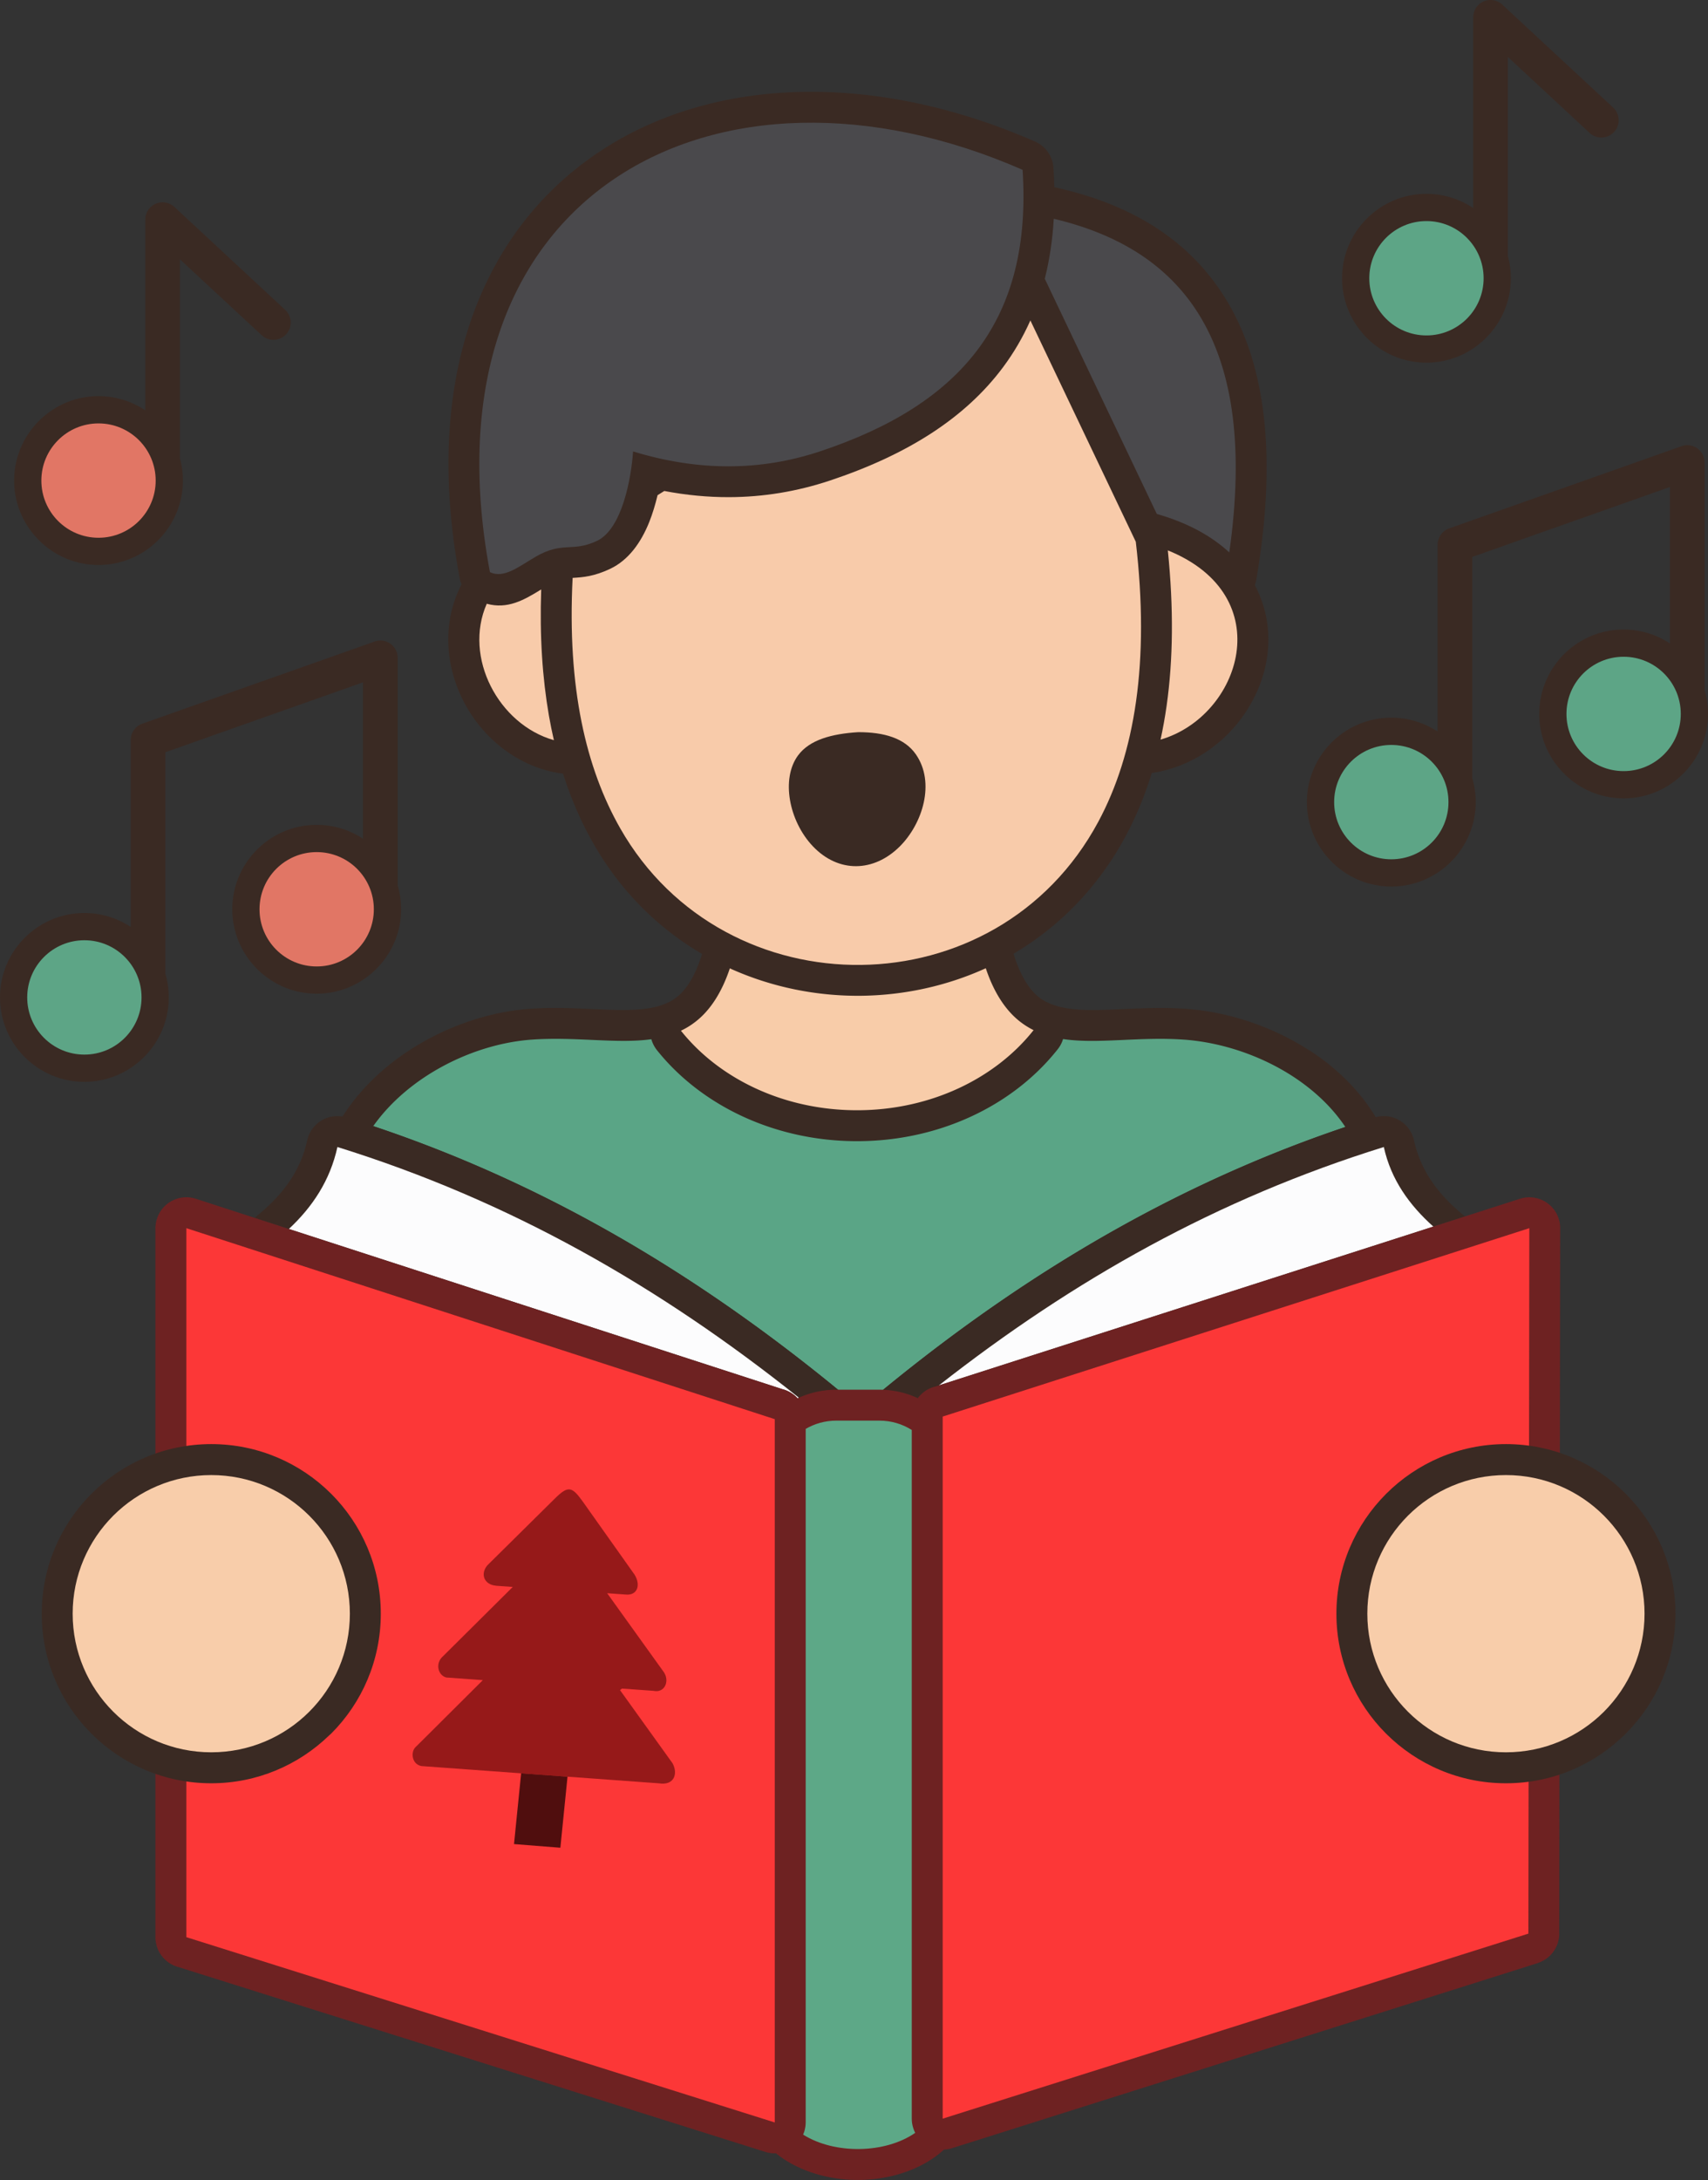
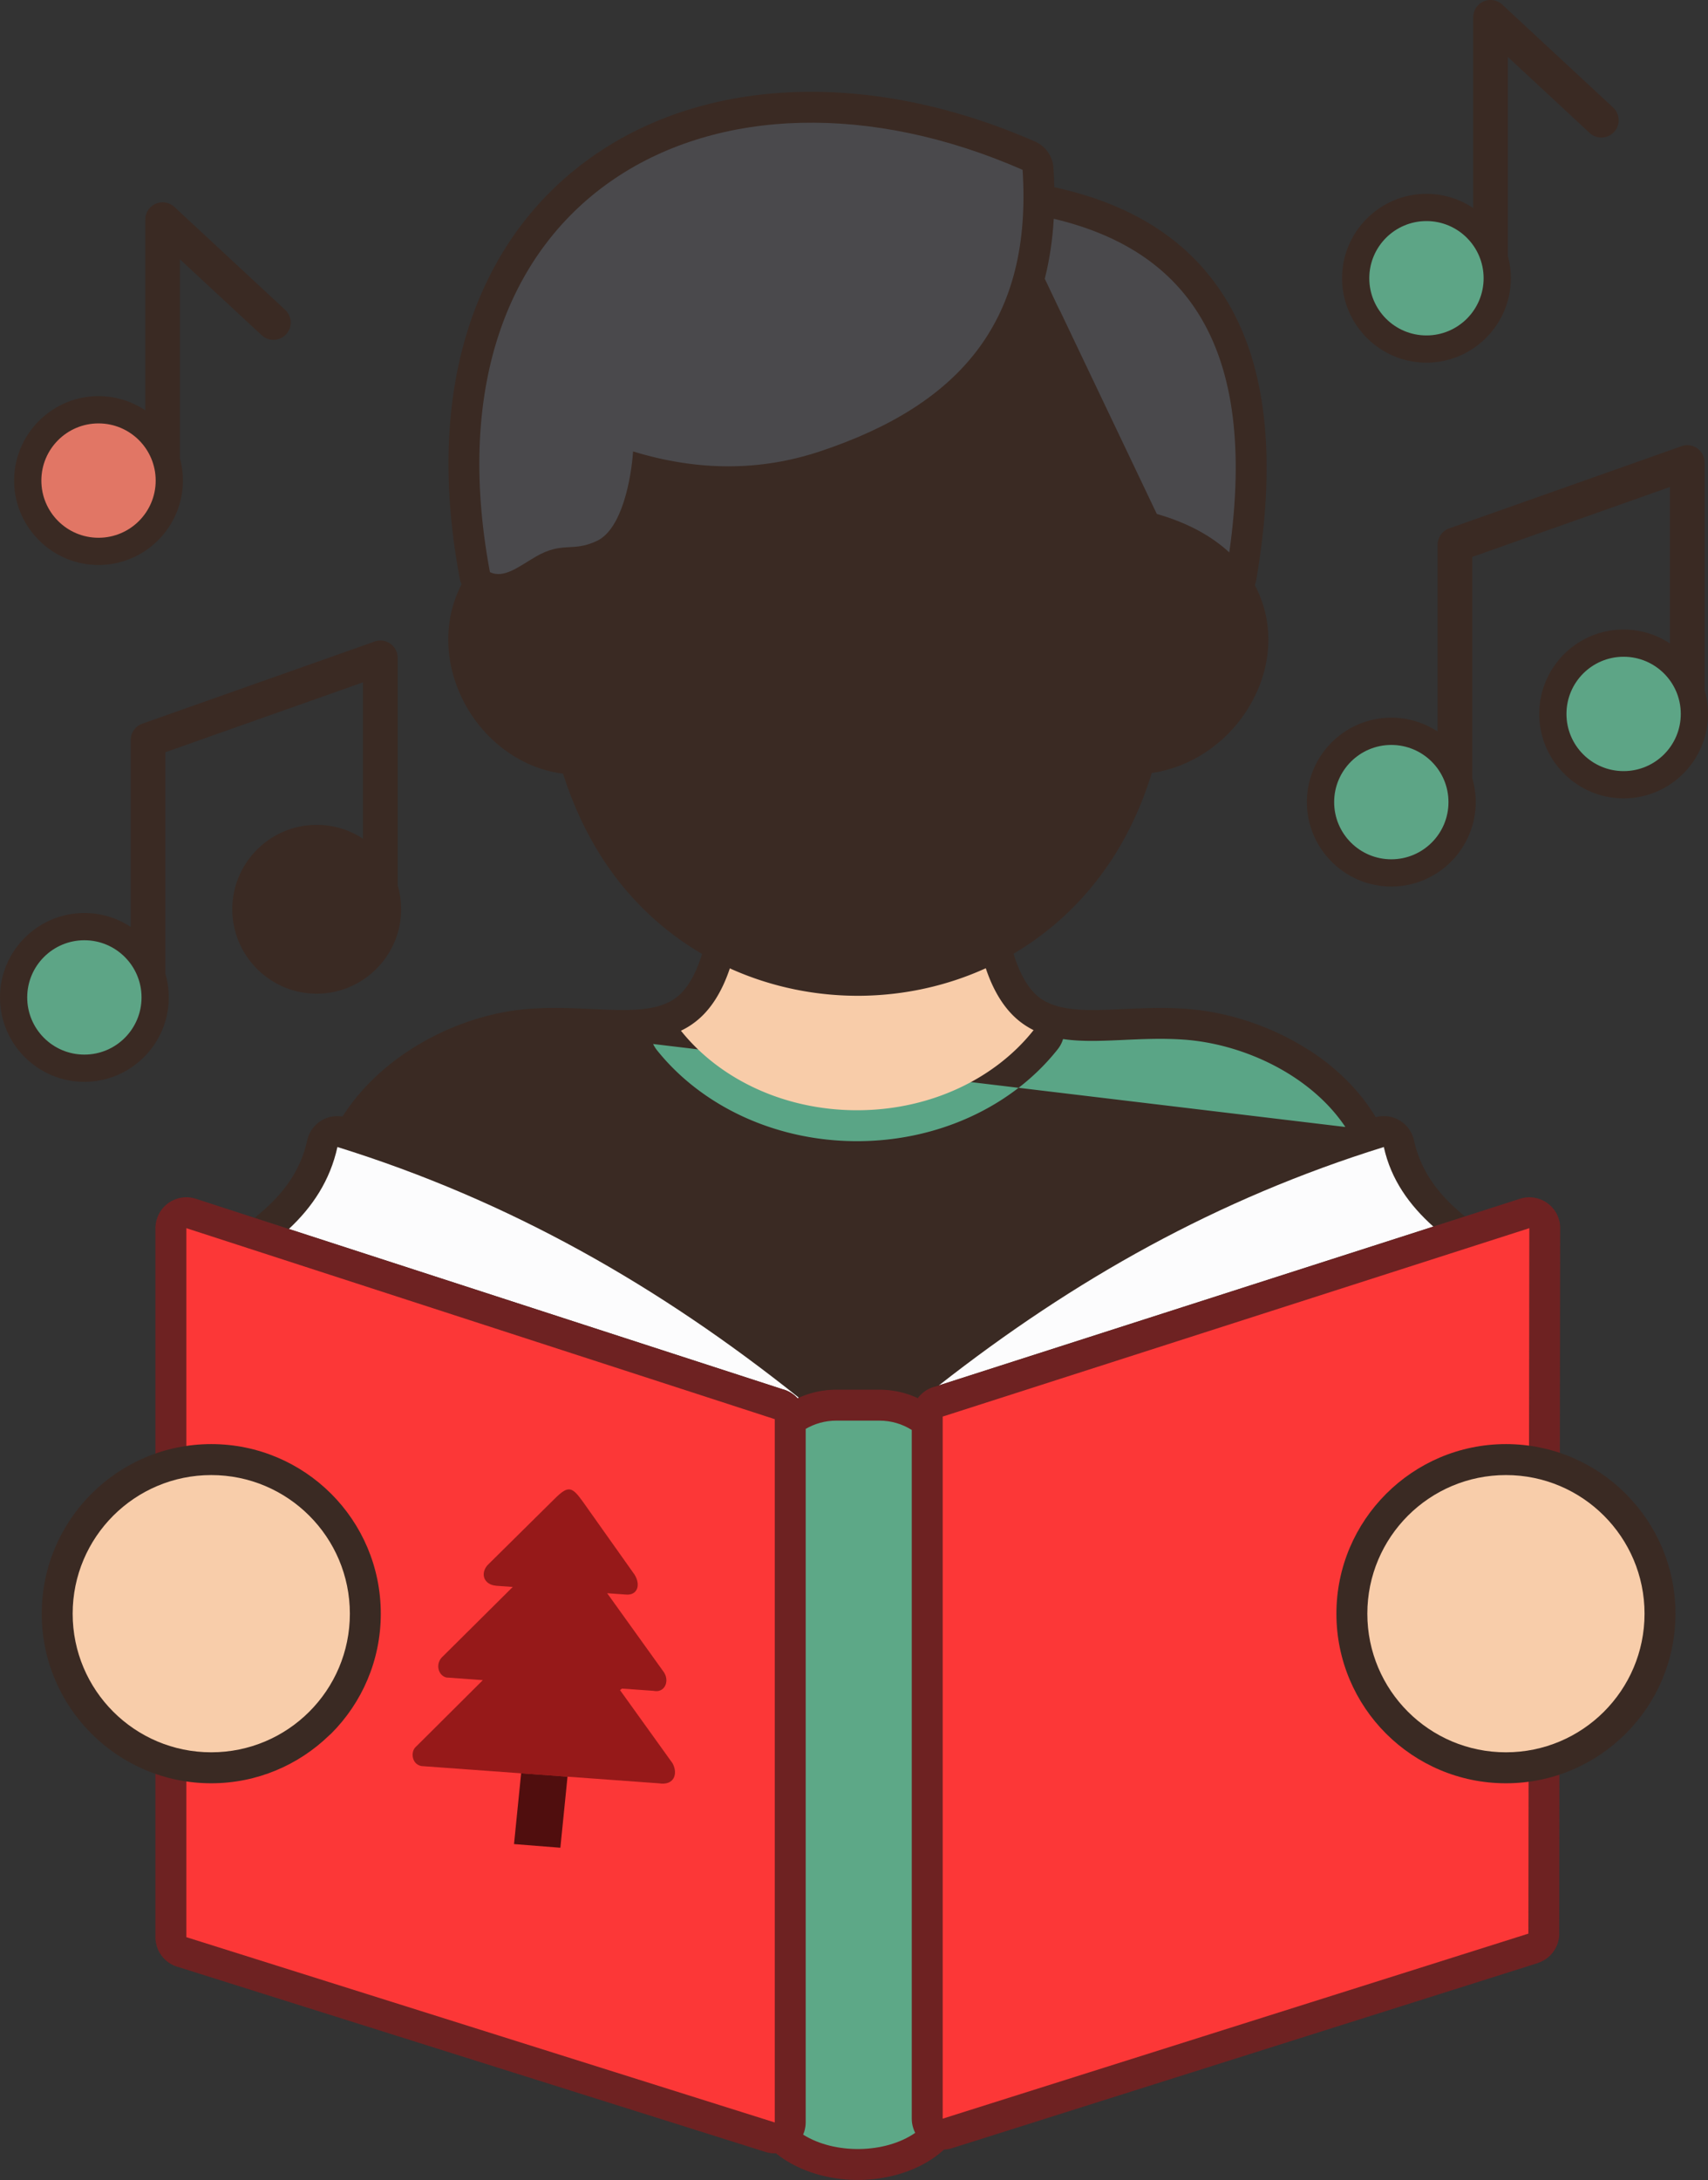
<svg xmlns="http://www.w3.org/2000/svg" shape-rendering="geometricPrecision" text-rendering="geometricPrecision" image-rendering="optimizeQuality" fill-rule="evenodd" clip-rule="evenodd" viewBox="0 0 401 511.68">
  <rect x="0" y="0" width="401" height="511.68" fill="#333333" stroke="none" />
  <path fill="#3A2A23" fill-rule="nonzero" d="M307.7 246.7c8.16 5.36 14.89 12.75 18.38 21.85h-.02l.19.56c1.11 3.84-1.1 7.86-4.94 8.97-19.67 5.69-39.53 15.46-58.83 27.31-19.48 11.95-38.39 26.04-56.04 40.21a7.25 7.25 0 01-9.19-.11c-19.8-16.68-39.58-31.18-59.05-42.6-19.18-11.26-38.06-19.49-56.36-23.85-.31-.07-.61-.17-.91-.28-3.75-1.43-5.63-5.62-4.2-9.36 3.49-9.11 10.29-16.74 18.53-22.32 8.74-5.91 19.19-9.58 29.02-10.29 5.23-.38 10.24-.15 14.98.06 7.4.33 14.01.63 18.48-2.02l.02-.01.03-.02h.01l.01-.01.02-.01.03-.02c.36-.22.7-.45 1.03-.71 1.5-1.18 2.86-2.94 4.04-5.3l.03-.07.03-.05.01-.02.03-.06.02-.05.02-.02.03-.07.01-.03.02-.04.03-.07.01-.01.02-.06.04-.06v-.01l.03-.06.03-.06V228l.03-.08.02-.04.02-.02.03-.07.01-.04.02-.04.03-.07.01-.02.02-.05.03-.07h.01l.03-.07.02-.06.01-.02.03-.07.02-.05.01-.02.03-.07.01-.04.02-.04.03-.07.01-.02.02-.05.03-.08.03-.07.03-.07v-.01l.03-.07.02-.05.01-.03.03-.07.02-.04.01-.04.03-.07.01-.03.02-.05.03-.08.03-.07.02-.07.01-.01.03-.08.02-.05v-.03l.03-.07.02-.04.01-.04.03-.08.01-.03.02-.05.03-.08v-.01l.02-.07.03-.07.03-.09.02-.06.01-.02.02-.08.02-.04.01-.04.03-.08.01-.03.02-.05.02-.08.01-.01.02-.07.03-.08.02-.08.02-.07.01-.02.03-.08.01-.05.01-.03.03-.09.01-.03.01-.05.03-.08v-.02l.02-.07c-10.17-5.95-19.06-14.6-25.5-25.91-2.81-4.92-5.21-10.37-7.14-16.4-9.18-1.17-16.97-6.77-21.75-14.22-2.6-4.04-4.34-8.68-4.95-13.49-.62-4.95-.06-10.04 1.98-14.82.28-.64.58-1.28.91-1.91-.21-.49-.37-1.01-.47-1.55-4.99-26.71-2.58-49.14 5.19-66.86 5.48-12.53 13.63-22.69 23.73-30.35 10.04-7.62 21.95-12.72 35.02-15.16 21.44-4 46.09-.91 70.8 9.84 2.59.98 4.49 3.39 4.68 6.33.1 1.54.16 3.05.2 4.54 17.31 3.79 31.08 11.75 39.84 25.57 9.49 14.96 12.7 36.43 7.6 66.5-.08.47-.2.91-.35 1.34.28.53.54 1.07.78 1.61 2.15 4.76 2.78 9.81 2.17 14.69-.59 4.72-2.36 9.33-5.04 13.41-4.84 7.37-12.76 13-22.11 14.37-1.65 5.37-3.72 10.32-6.17 14.88-6.4 11.9-15.37 20.96-25.68 27.18l-.6.36.03.08v.02l.02.07.03.08.03.09.02.07v.01l.03.08.02.06.01.03.02.08.02.05.01.03.03.08.01.04.01.05.03.08.01.02.02.06.03.08v.01l.02.07.03.08.03.09.02.06.01.02.03.08.01.05.02.03.02.08.02.04.01.04.03.07.01.03.02.05.03.08v.02l.03.06.03.08.02.08.03.06v.01l.03.08.03.06v.02l.03.07.02.05.01.03.03.08.02.03.01.04.03.08.01.02.02.05.04.08v.01l.02.06.04.07v.01l.03.07.02.06.01.01.03.08.02.05.01.02.03.07.02.04.01.04.04.07.01.02.02.05.03.07.01.02.02.05.03.08h.01l.03.07.02.06.01.01.03.07.03.05v.02l.04.07.02.04.01.03.03.07.02.03.02.04.03.07.01.02.02.05.04.06v.01l.03.06.03.07c1.18 2.36 2.54 4.12 4.04 5.3l.02.01.02.01.02.02.01.01.02.01.02.02.01.01.02.01.02.02.01.01.04.02v.01c4.46 3.31 11.48 3 19.42 2.64 4.75-.21 9.75-.44 14.99-.06 9.66.7 19.96 4.04 28.63 9.6l.54.31z" />
-   <path fill="#5AA586" d="M315.86 264.52c-8.08-12.08-23.7-19.47-37.84-20.5-10.52-.76-20.25 1.09-28.44-.14-.25.84-.67 1.66-1.25 2.39-5.29 6.7-12.41 12.2-20.7 15.96-7.91 3.59-16.91 5.62-26.42 5.62-9.48 0-18.45-2.02-26.34-5.58-8.28-3.74-15.39-9.2-20.68-15.84a7.7 7.7 0 01-.85-1.39c-.17-.36-.31-.74-.42-1.12-8.13 1.14-17.75-.65-28.13.1-13.75 1-28.9 8.61-37.16 20.3 42.79 14.31 80.07 37.23 114.42 66.28 34.19-28.91 71.28-51.75 113.81-66.08z" />
+   <path fill="#5AA586" d="M315.86 264.52c-8.08-12.08-23.7-19.47-37.84-20.5-10.52-.76-20.25 1.09-28.44-.14-.25.84-.67 1.66-1.25 2.39-5.29 6.7-12.41 12.2-20.7 15.96-7.91 3.59-16.91 5.62-26.42 5.62-9.48 0-18.45-2.02-26.34-5.58-8.28-3.74-15.39-9.2-20.68-15.84a7.7 7.7 0 01-.85-1.39z" />
  <path fill="#F8CCA9" d="M242.66 241.79c-1.12-.56-2.2-1.23-3.23-2.04-3.35-2.63-6.08-6.77-7.99-12.49-9.19 4.18-19.16 6.33-29.15 6.46-10.58.13-21.19-2.02-30.94-6.43-1.91 5.71-4.63 9.84-7.98 12.46a18.12 18.12 0 01-3.5 2.17c8.98 11.27 24.14 18.67 41.34 18.67 17.26 0 32.48-7.46 41.45-18.8z" />
  <path fill="#3A2A23" fill-rule="nonzero" d="M59.74 285.84c2.66-2.09 5.02-4.36 7-6.87 2.56-3.26 4.43-6.97 5.38-11.28a7.257 7.257 0 018.63-5.56c.32.07.63.15.92.26 43.08 13.45 80.59 35.51 115.07 63.79h-.4c-3.24 0-6.32.73-9.08 2.02a7.315 7.315 0 00-3.57-2.14L59.74 285.84z" />
  <path fill="#FCFCFD" d="M67.81 288.46c5.58-5.2 9.69-11.41 11.41-19.24 40.45 12.58 75.54 32.65 108.34 58.84l-.3.14-.04-.04h-.01v-.01l-.09-.09-.04-.05-.05-.04-.02-.02-.03-.03-.04-.04-.03-.03-.02-.02-.05-.04-.04-.04-.01-.01-.04-.04-.05-.05h-.01l-.04-.04-.05-.04-.02-.02-.03-.02-.05-.05-.04-.02-.01-.02-.05-.04-.05-.03-.01-.01-.05-.04-.05-.04h-.01l-.04-.04-.06-.04-.02-.01-.03-.02-.05-.04-.04-.03-.02-.01-.05-.03-.05-.04h-.01l-.05-.04-.06-.03-.01-.01-.04-.03-.06-.03-.02-.01-.03-.02-.06-.04-.04-.02-.02-.01-.06-.03-.05-.03h-.01l-.05-.04-.06-.03h-.01l-.05-.03-.06-.03-.02-.01-.04-.01-.06-.03-.04-.02-.02-.01-.06-.03-.06-.03-.06-.02-.06-.03h-.01l-.05-.02-.06-.03-.03-.01-.04-.01-.06-.03-.04-.01-.02-.01-.06-.02-.06-.02h-.01l-.06-.03-.06-.02h-.02l-.05-.02-.06-.02-.03-.01-.03-.01-.07-.01-.05-.02h-.01l-.07-.02-.06-.02-115.88-37.6z" />
  <path fill="#3A2A23" fill-rule="nonzero" d="M337.37 278.97c1.87 2.38 4.09 4.55 6.58 6.54l-124.28 39.91a7.23 7.23 0 00-4.19 2.75c-2.5-1.16-5.25-1.86-8.14-1.97 34.49-28.29 72.01-50.36 115.09-63.81.3-.11.61-.19.92-.26 3.92-.85 7.79 1.64 8.63 5.56.95 4.31 2.83 8.02 5.39 11.28z" />
  <path fill="#FCFCFD" d="M336.52 287.9c-5.62-5.04-9.94-10.99-11.63-18.68-39.12 12.17-72.74 31.09-104.46 55.95l116.09-37.27z" />
  <path fill="#4A494C" d="M148.63 105.96c15.39 4.71 30 4.61 43.9-.02 33.43-11.12 49.83-31.08 47.55-66.08-71.64-31.37-141.73 5.18-125.06 94.42 3.27 1.6 6.79-1.3 10.69-3.58 6.4-3.74 8.63-.99 14.45-3.75 5.92-2.8 8.05-14.77 8.47-20.99zm122.96 14.67l-26.3-55.2c1.11-4.4 1.82-9.09 2.11-14.08 30.79 7.3 48.12 29.43 41.21 78.31-4.1-3.79-9.7-6.94-17.02-9.03z" />
  <path fill="#3A2A23" fill-rule="nonzero" d="M85.23 196.87v-36.72l-46.41 16.41v51.97c.52 1.78.8 3.64.8 5.58 0 10.91-8.9 19.81-19.81 19.81C8.88 253.92 0 245.03 0 234.11c0-10.93 8.9-19.81 19.81-19.81 4.02 0 7.75 1.2 10.88 3.26v-43.87a4.088 4.088 0 012.72-3.83l54.29-19.19a4.05 4.05 0 011.6-.33c2.24 0 4.07 1.82 4.07 4.07v53.44c.52 1.76.8 3.63.8 5.57 0 10.91-8.91 19.81-19.82 19.81-10.93 0-19.81-8.9-19.81-19.81 0-10.93 8.89-19.81 19.81-19.81a19.6 19.6 0 0110.88 3.26z" />
  <circle fill="#5DA586" cx="19.81" cy="234.11" r="13.42" />
-   <circle fill="#E17665" cx="74.35" cy="213.42" r="13.42" />
  <path fill="#3A2A23" fill-rule="nonzero" d="M392.06 151.03V114.3l-46.4 16.42v51.96c.52 1.77.8 3.65.8 5.59 0 10.92-8.89 19.81-19.81 19.81-10.91 0-19.82-8.9-19.82-19.81 0-10.93 8.9-19.82 19.82-19.82 4.01 0 7.75 1.2 10.87 3.25v-43.85a4.088 4.088 0 012.72-3.83l54.29-19.2a4.067 4.067 0 015.67 3.74v53.45c.52 1.77.8 3.64.8 5.56 0 10.92-8.89 19.82-19.81 19.82-10.91 0-19.81-8.91-19.81-19.82 0-10.93 8.89-19.81 19.81-19.81 4.01 0 7.75 1.21 10.87 3.27z" />
  <circle fill="#5DA586" cx="326.65" cy="188.27" r="13.42" />
  <circle fill="#5DA586" cx="381.19" cy="167.57" r="13.42" />
  <path fill="#3A2A23" fill-rule="nonzero" d="M66.96 72.74a4.05 4.05 0 01.21 5.73 4.05 4.05 0 01-5.73.21l-19.2-17.82v46.71c.46 1.66.7 3.42.7 5.23 0 10.91-8.9 19.81-19.81 19.81-10.9 0-19.81-8.91-19.81-19.81 0-10.91 8.91-19.82 19.81-19.82 4.06 0 7.83 1.23 10.98 3.33V51.54c.01-.98.37-1.98 1.09-2.76a4.07 4.07 0 015.74-.21l26.02 24.17z" />
  <circle fill="#E17665" cx="23.13" cy="112.8" r="13.42" />
  <path fill="#3A2A23" fill-rule="nonzero" d="M378.73 25.25c1.64 1.53 1.74 4.1.21 5.74a4.061 4.061 0 01-5.74.2l-19.19-17.82v46.72c.46 1.66.7 3.41.7 5.22 0 10.9-8.91 19.81-19.81 19.81-10.91 0-19.81-8.9-19.81-19.81 0-10.93 8.9-19.81 19.81-19.81 4.05 0 7.83 1.23 10.98 3.33V4.06c.01-.99.36-1.98 1.09-2.77a4.061 4.061 0 015.74-.2l26.02 24.16z" />
  <circle fill="#5DA586" cx="334.9" cy="65.31" r="13.42" />
  <path fill="#6E2222" fill-rule="nonzero" d="M182.2 505.42c-.81.03-1.64-.07-2.46-.32L41.99 461.73a7.273 7.273 0 01-5.5-7.05V288.27c.01-.74.12-1.5.37-2.24 1.23-3.81 5.33-5.89 9.13-4.66l137.7 44.69c1.39.36 2.63 1.11 3.57 2.14 2.76-1.29 5.84-2.02 9.08-2.02h10.13c3.21 0 6.26.71 9.01 1.99a7.23 7.23 0 014.19-2.75l137.17-44.05c3.81-1.22 7.89.88 9.11 4.68.27.85.38 1.71.34 2.55l-.22 165.25c0 3.24-2.13 5.98-5.06 6.9v.02L223.5 504.21c-.62.19-1.24.3-1.87.33-2.79 2.56-6.3 4.44-10.16 5.63-3.24 1-6.69 1.5-10.07 1.5s-6.83-.5-10.06-1.5c-3.41-1.05-6.54-2.64-9.14-4.75z" />
-   <path fill="#F8CBAA" d="M130.04 173.73c-12.96-3.68-21.31-19.42-15.76-32.02 4.88 1.34 8.72-.85 12.78-3.36-.38 11.01.29 20.83 1.81 29.6.35 1.98.74 3.91 1.17 5.78zm24.34-57.5l1.58-.99c5.13.98 10.19 1.46 15.18 1.45 8.09-.02 15.98-1.33 23.66-3.88 18.14-6.04 31.78-14.63 40.71-26.64 2.53-3.4 4.66-7.05 6.4-10.96l24.75 51.95c3.31 28.29-.22 49.75-8.81 65.73-11.93 22.19-33.74 33.32-55.65 33.59-22.09.28-44.29-10.48-56.58-32.05-8.02-14.07-12.49-32.95-11.18-58.79 2.5-.14 5.07-.36 8.82-2.13 4.32-2.05 7.23-6.17 9.15-10.93.81-2.03 1.46-4.2 1.97-6.35zm118.09 57.37c18.81-5.47 28.08-33.74 1.71-44.42 1.39 13.59 1.24 25.7-.28 36.45-.39 2.75-.87 5.4-1.43 7.97z" />
  <path fill="#3A2A23" d="M211.27 198.65c5.32-5.32 8.38-14.94 3.75-21.6-2.64-3.79-7.44-5.21-13.54-5.2-6.26.39-11.39 1.8-14.09 5.42-4.09 5.5-2.16 15.44 3.43 21.34 6.04 6.37 14.36 6.13 20.45.04z" />
  <path fill="#FC3737" d="M181.9 498.17V333.1L43.75 288.27v166.41l138.15 43.49zm39.42-.89V332.49l137.73-44.22-.22 165.58-137.51 43.43z" />
  <path fill="#3A2A23" fill-rule="nonzero" d="M353.56 338.95c21.97 0 39.8 17.85 39.8 39.81 0 21.97-17.82 39.8-39.8 39.8-10.99 0-20.94-4.46-28.15-11.66-7.2-7.2-11.65-17.16-11.65-28.14 0-21.95 17.86-39.81 39.8-39.81zm-303.96 0c10.99 0 20.94 4.46 28.15 11.66 7.2 7.2 11.65 17.15 11.65 28.15 0 10.98-4.45 20.94-11.65 28.14l-.46.41c-7.18 6.96-16.95 11.25-27.69 11.25-10.99 0-20.94-4.46-28.14-11.66-7.2-7.2-11.66-17.16-11.66-28.14 0-21.97 17.84-39.81 39.8-39.81z" />
  <path fill="#F8CDAA" d="M353.56 346.22c17.97 0 32.54 14.57 32.54 32.54s-14.57 32.53-32.54 32.53-32.54-14.56-32.54-32.53 14.57-32.54 32.54-32.54zm-303.96 0c17.97 0 32.54 14.57 32.54 32.54s-14.57 32.53-32.54 32.53-32.54-14.56-32.54-32.53 14.57-32.54 32.54-32.54z" />
  <path fill="#961919" fill-rule="nonzero" d="M130.33 351.67l-15.92 15.74c-1.74 2.11-.67 4.51 1.96 4.77l.12.01.01.01 3.88.28-16.33 16.22c-1.94 1.63-1.28 4.5.72 5.03l8.59.62-14.24 14.18-1.56 1.54c-1.19 1.15-.91 4.02 1.39 4.45l23.23 1.69 10.89.79 21.59 1.57c3.59.59 4.58-2.2 3.25-4.69l-12.34-17.18.44-.37 7.38.53c2.64.59 3.9-2.24 2.46-4.39l-13.3-18.52 4.35.31c2.72.27 3.61-2.19 2.08-4.67l-12.1-17.07c-2.55-3.56-3.41-3.95-6.55-.85z" />
  <path fill="#500E0E" fill-rule="nonzero" d="M122.35 416.22l-1.67 16.61 10.88.86 1.68-16.68z" />
  <path fill="#5DA887" d="M196.34 333.44h10.13c2.78 0 5.38.8 7.59 2.19v161.65c0 .73.11 1.46.34 2.19.12.4.28.78.47 1.14-7.1 4.92-18.94 5.06-26.31.42.1-.23.18-.46.26-.7.22-.72.33-1.44.34-2.16V335.38c2.11-1.23 4.57-1.94 7.18-1.94z" />
</svg>